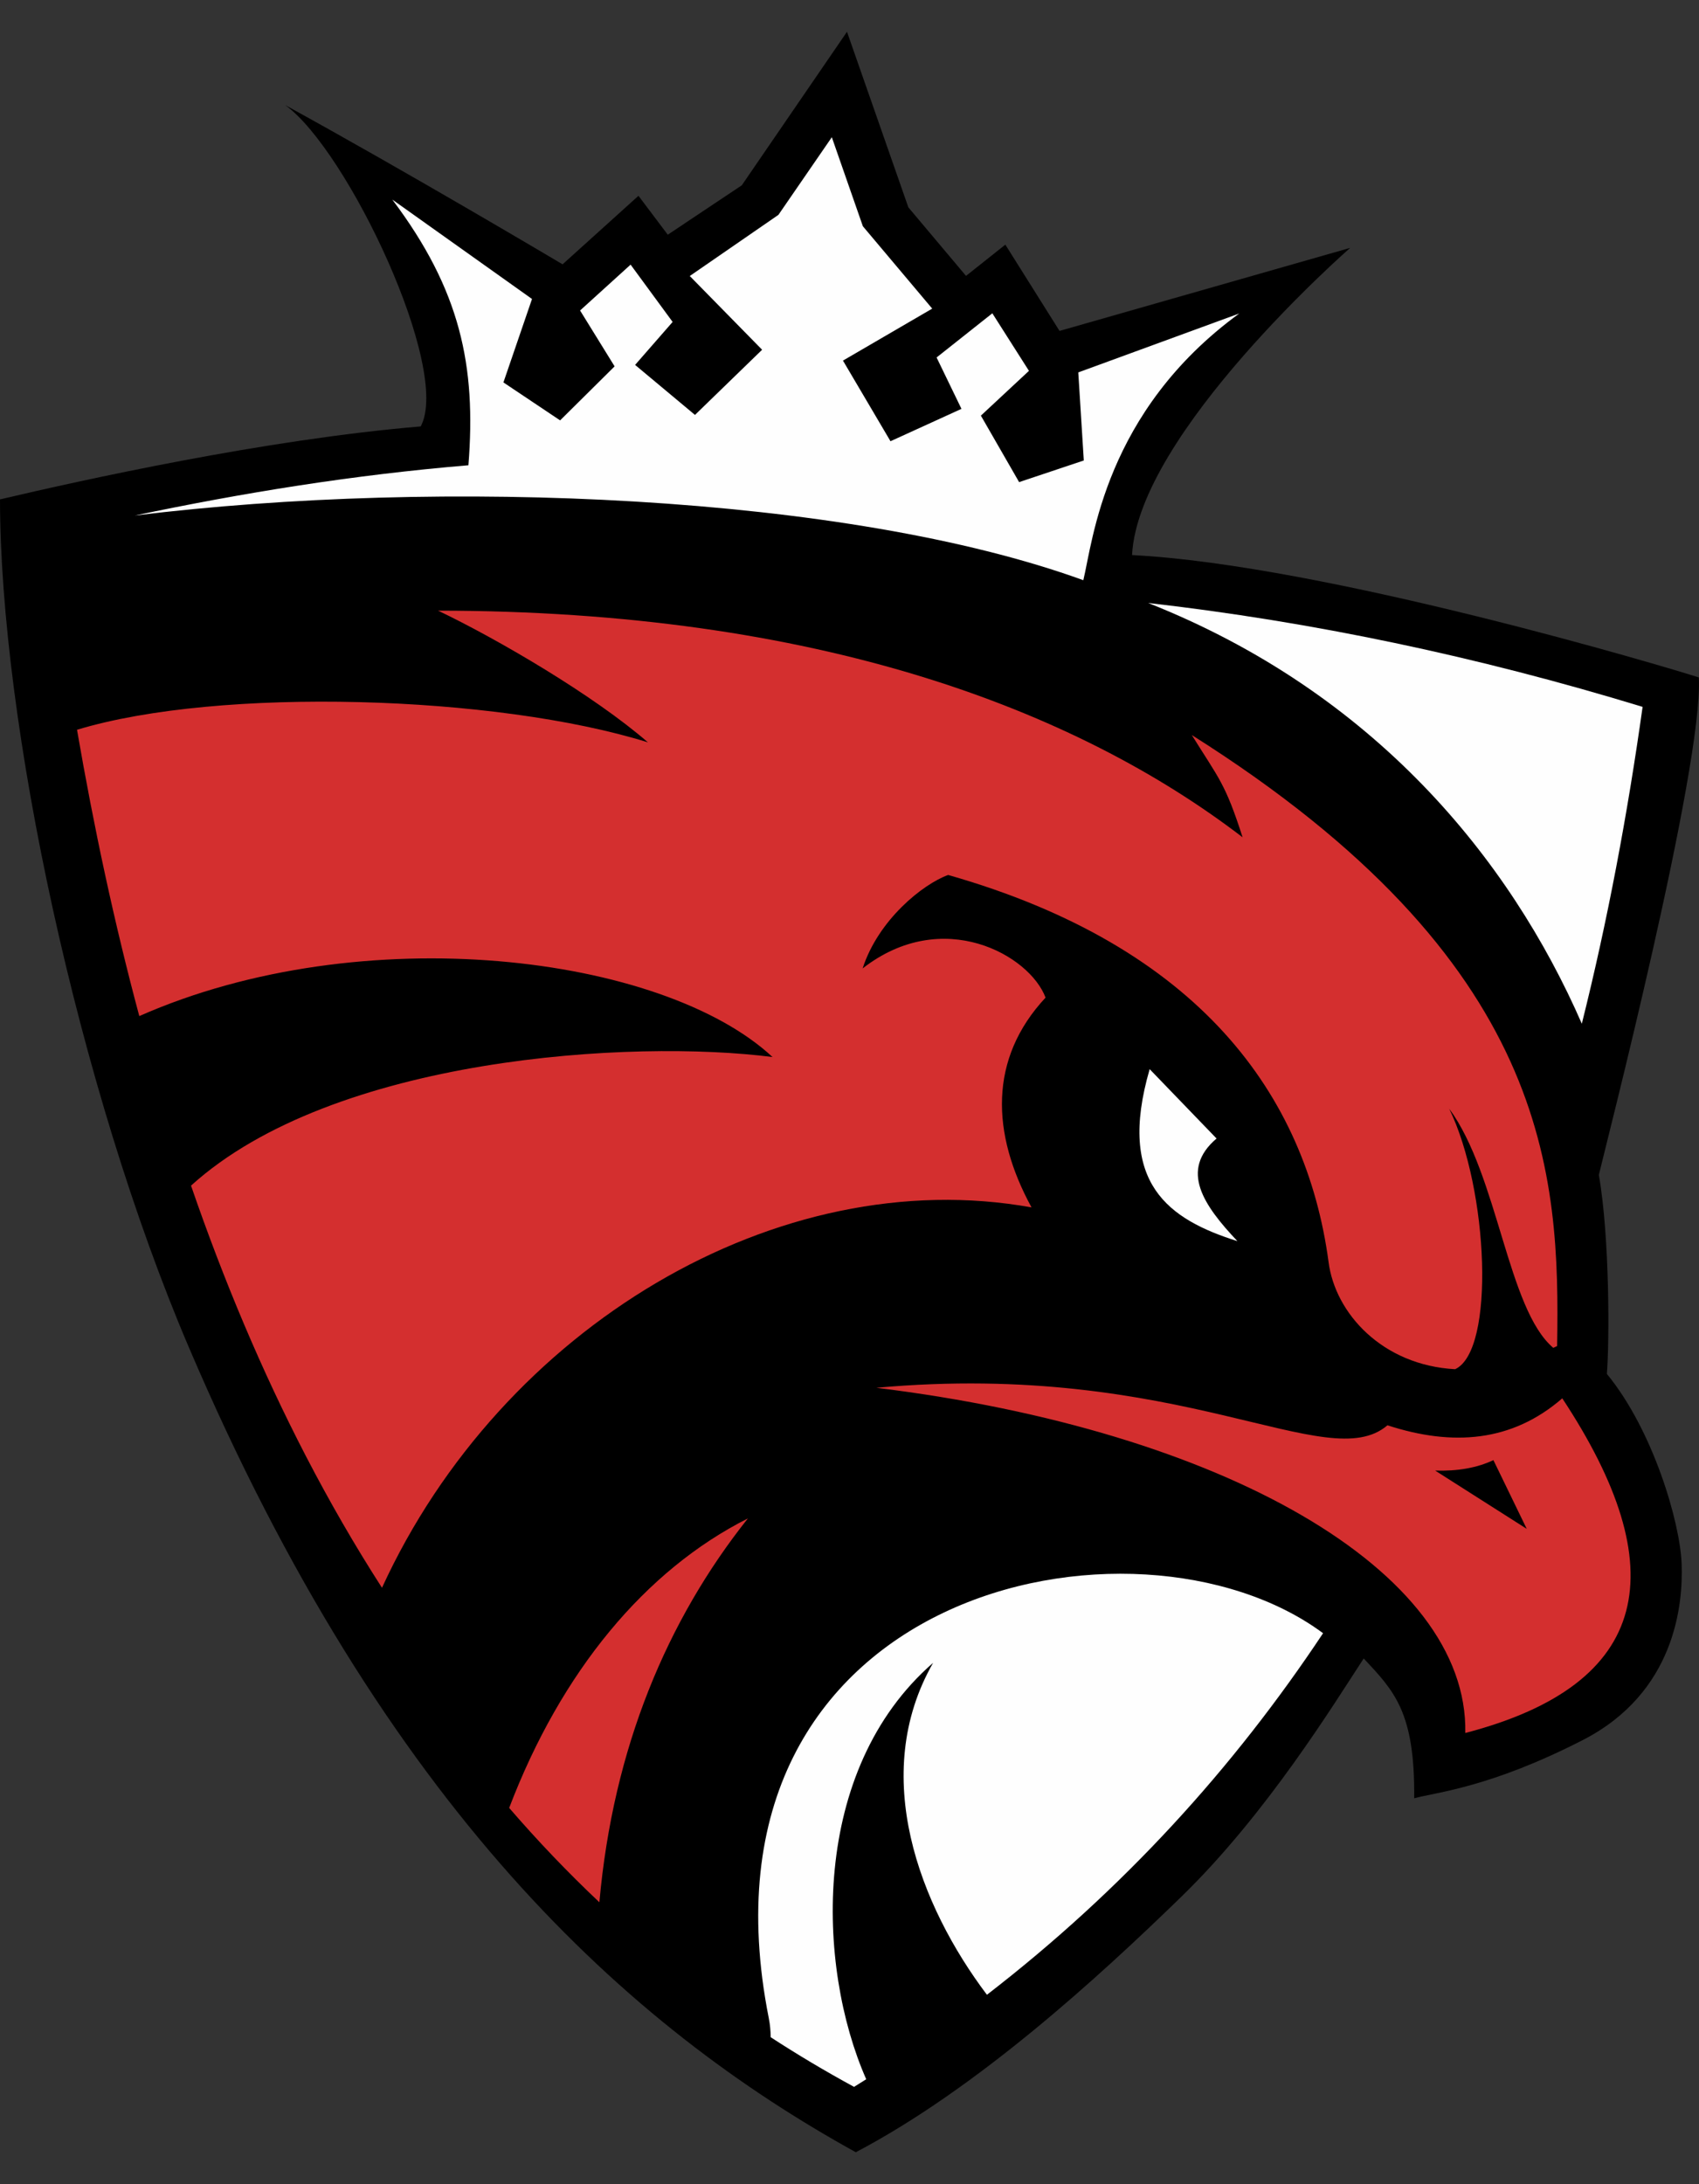
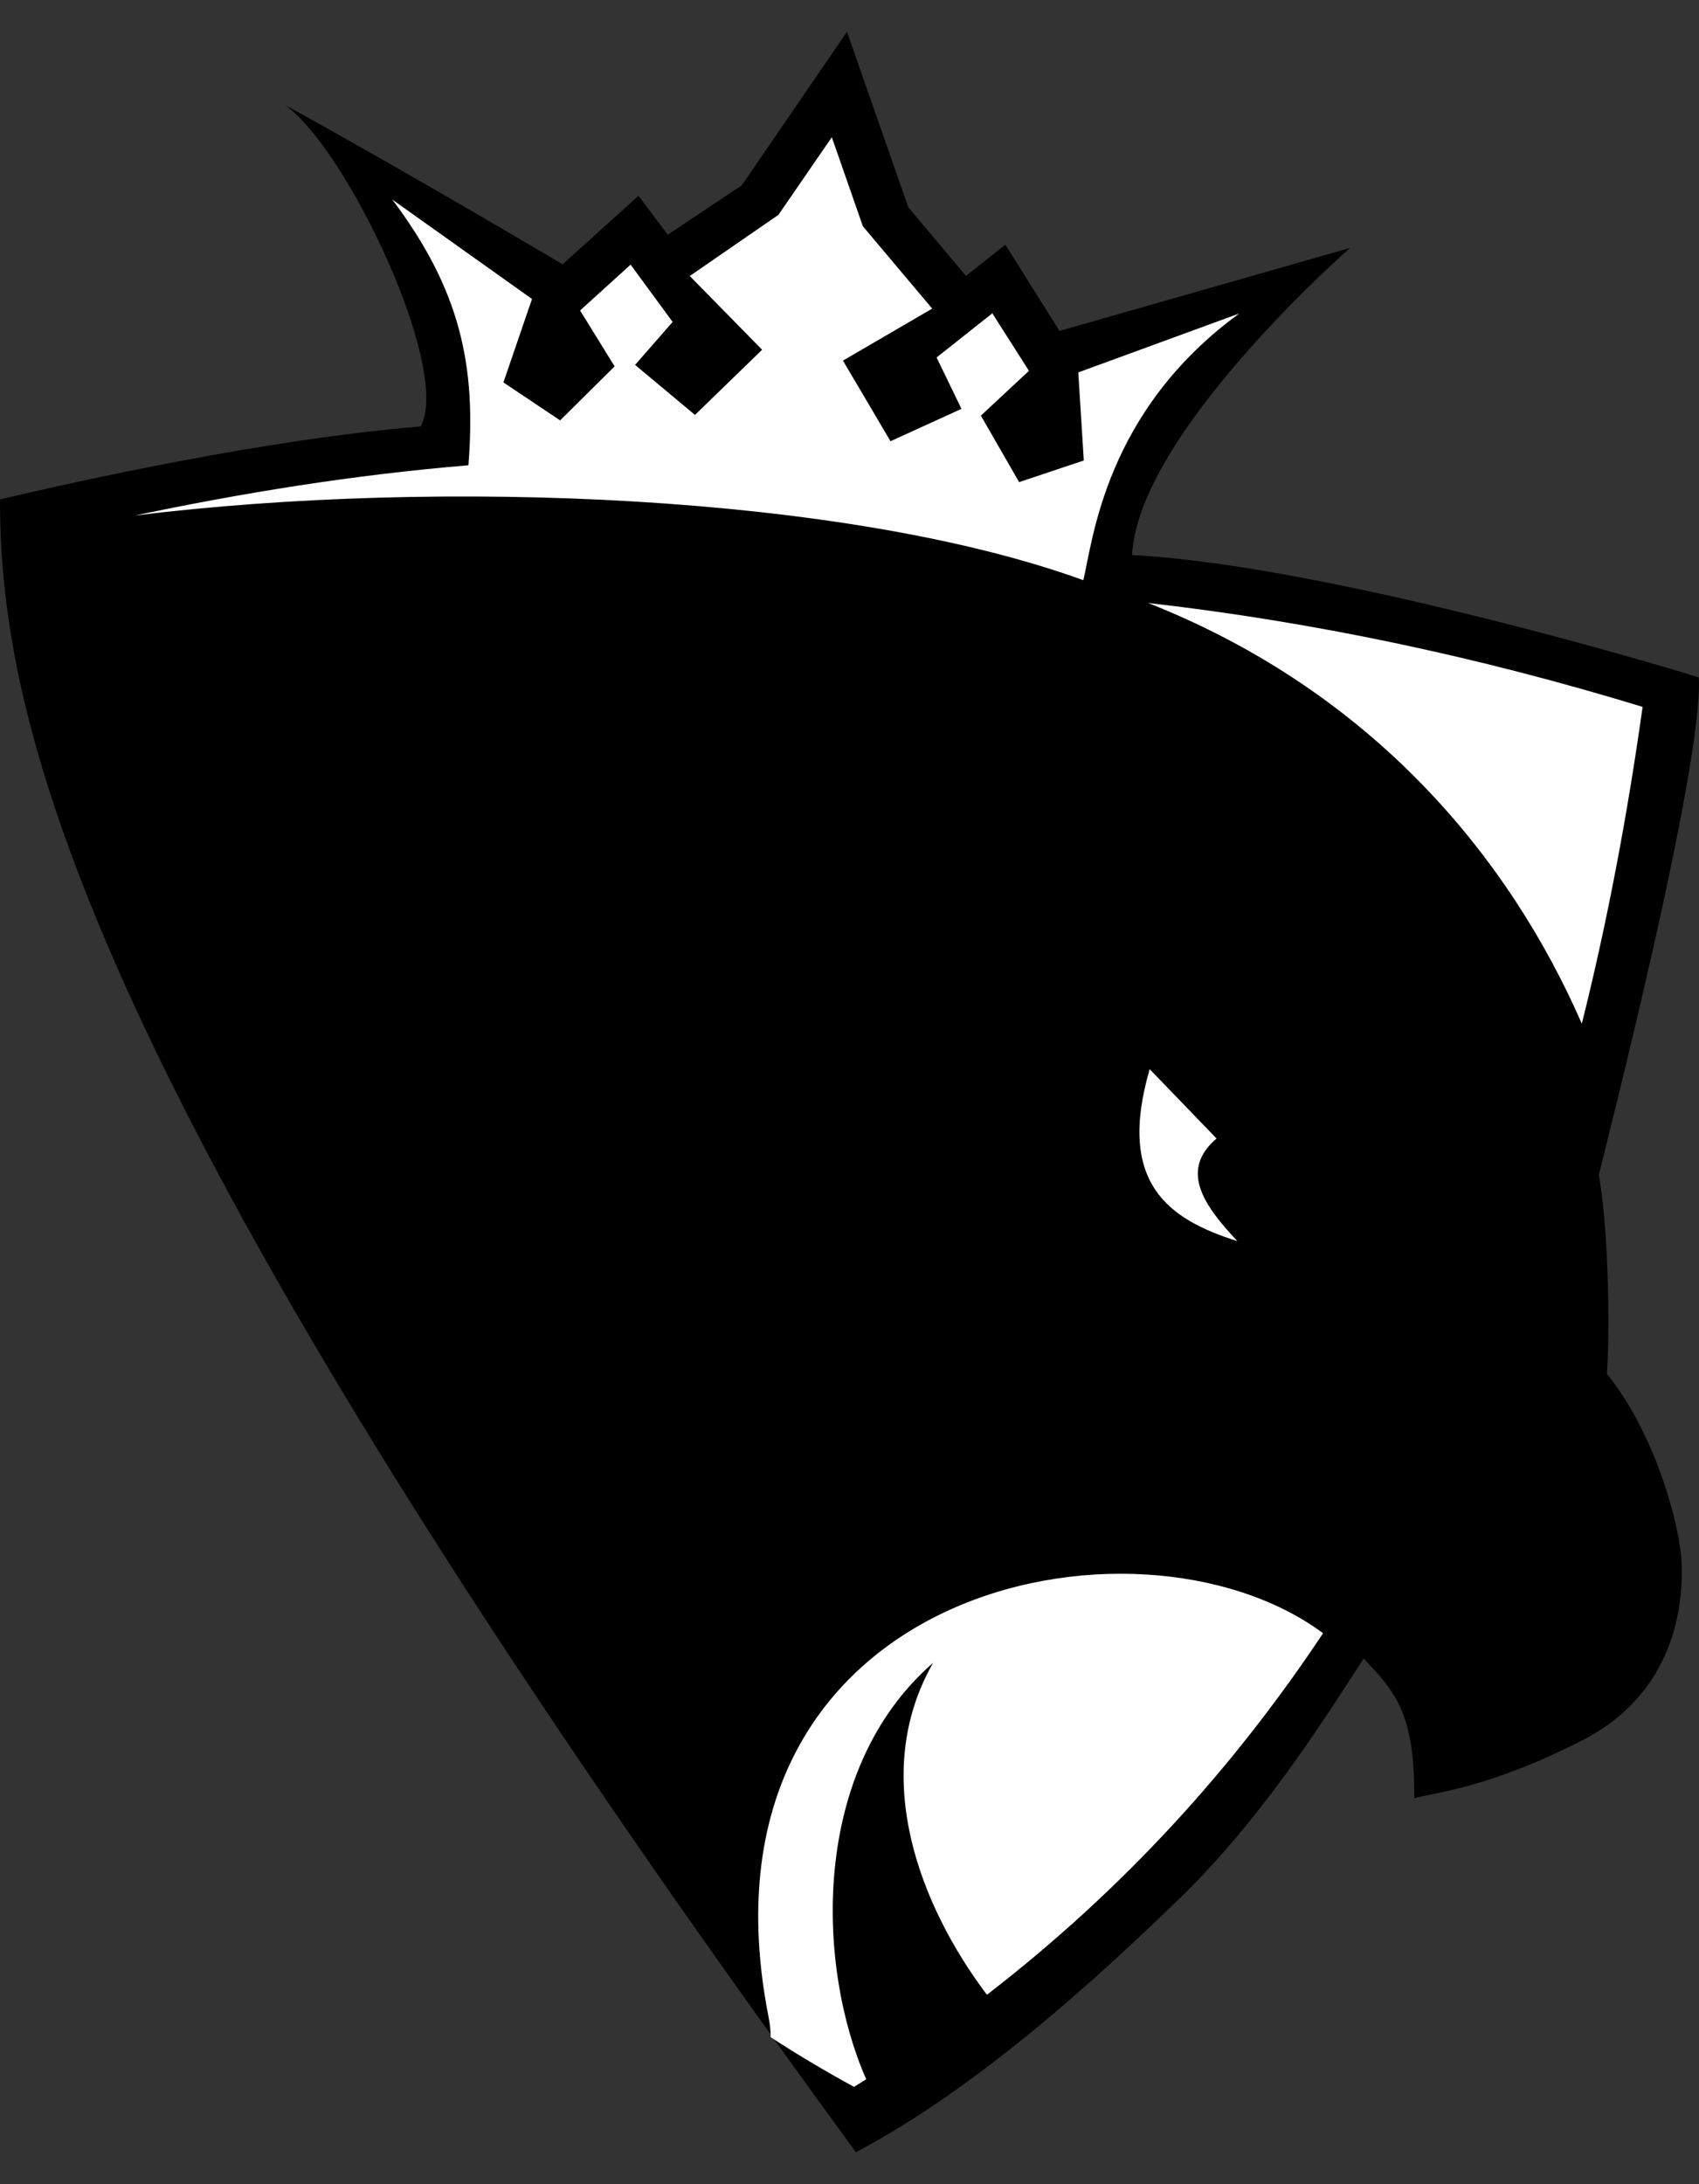
<svg xmlns="http://www.w3.org/2000/svg" id="Ebene_1" viewBox="0 0 283.46 364.33">
  <rect x="0" y="0" width="283.46" height="364.33" fill="#333333" stroke="none" />
  <defs>
    <style>
      .cls-1 {
        fill: #d42f2f;
        fill-rule: evenodd;
      }

      .cls-2 {
        fill: #fefefe;
      }
    </style>
  </defs>
-   <path d="M142.81,359.02c-37.95-20.95-78.42-57.26-111.31-134.3C13.01,181.41.02,120.34,0,83.3c13.68-3.21,44.16-9.99,70.19-12.17,5.14-9.53-12.21-46.13-22.61-53.6,20.36,11.16,46.28,26.56,46.28,26.56l12.66-11.43,4.89,6.49,12.35-8.24,17.55-25.61,10.24,29.29,9.62,11.43,6.56-5.21,9.04,14.39,48.49-13.85s-35.36,30.91-36.39,51.24c32.17,1.62,89.57,18.79,94.56,20.41.77,14.88-15.78,79.09-16.68,82.98,1.84,10.5,1.76,28.07,1.34,33.2,7.72,9.38,12.2,24.75,12.47,31.62.27,6.87-1.09,21.58-16.54,29.48s-24.24,8.65-28.08,9.68c.15-14.41-3.37-17.91-8.42-23.32-4.99,7.62-16.14,25.84-30.37,39.69s-34.31,32.12-54.36,42.67Z" />
+   <path d="M142.81,359.02C13.01,181.41.02,120.34,0,83.3c13.68-3.21,44.16-9.99,70.19-12.17,5.14-9.53-12.21-46.13-22.61-53.6,20.36,11.16,46.28,26.56,46.28,26.56l12.66-11.43,4.89,6.49,12.35-8.24,17.55-25.61,10.24,29.29,9.62,11.43,6.56-5.21,9.04,14.39,48.49-13.85s-35.36,30.91-36.39,51.24c32.17,1.62,89.57,18.79,94.56,20.41.77,14.88-15.78,79.09-16.68,82.98,1.84,10.5,1.76,28.07,1.34,33.2,7.72,9.38,12.2,24.75,12.47,31.62.27,6.87-1.09,21.58-16.54,29.48s-24.24,8.65-28.08,9.68c.15-14.41-3.37-17.91-8.42-23.32-4.99,7.62-16.14,25.84-30.37,39.69s-34.31,32.12-54.36,42.67Z" />
  <g>
    <path class="cls-2" d="M128.57,339.81c4.48,2.92,9.12,5.68,13.92,8.29.68-.42,1.35-.85,2.03-1.27-8.3-18.8-9.42-51.56,11.16-69.46-10.7,18.72-2.24,40.49,8.98,55.37,22.74-17.55,41.17-37.86,56.08-60.31-31.16-23.1-106.72-7.51-92.47,64.24.21,1.06.3,2.11.31,3.14h0ZM206.42,207.02c-11.37-3.6-20.16-9.57-14.61-28.68,3.72,3.86,7.44,7.72,11.16,11.57-6.23,5.31-2.13,11.17,3.46,17.1h0ZM105.2,44.13l7.02,9.57-6.26,7.17,9.99,8.34,11.2-10.87-12.07-12.3,14.79-10.2,8.91-12.95,5.18,14.85,11.57,13.74-14.89,8.67,7.93,13.45,11.84-5.4-4.15-8.57,9.3-7.37,6.11,9.6-8.02,7.47,6.38,11.09,10.79-3.61-.92-14.69,26.86-9.83c-22.47,16.39-24.43,38-26.02,44.49-39.48-14.33-107.22-17.06-158.24-10.79,18-3.78,36.44-6.78,55.65-8.38,1.32-16.59-1.34-29.24-12.7-44.32l23.31,16.58-4.77,13.92,9.46,6.33,9.09-9.01-5.76-9.32,8.43-7.65h0ZM263.91,170.76c4.29-17.14,7.61-34.81,10.14-52.85-27.67-8.45-55.17-14.21-82.49-17.33,37.62,14.89,60.3,42.58,72.35,70.18h0Z" />
-     <path class="cls-1" d="M84.95,301.57c8.68-22.77,22.72-39.67,39.83-48.29-13.46,16.92-22.48,38.25-24.78,64.03-5.29-4.99-10.3-10.24-15.05-15.74h0ZM231.49,237.75c10.87,3.54,20.76,2.79,29.16-4.5,18.75,28.4,15.04,47.69-16.18,55.82.53-26.99-40.26-50.47-98.26-57.58,51.03-4.63,75.24,14.85,85.27,6.26h0ZM254.72,255.02c-5.09-3.24-10.19-6.48-15.28-9.72,3.65.12,6.93-.43,9.72-1.74,1.85,3.82,3.7,7.64,5.56,11.46h0ZM207.32,139.69c-2.89-9.03-3.95-9.79-8.48-17.08,59.95,37.82,61.42,73.26,60.95,101.92-.22.1-.43.2-.64.3-7.65-6.47-9.18-28.75-17.37-39.9,6.57,13.5,7.71,40.38.99,43.46-12.13-.65-20.04-9.33-21.12-17.93-3.74-27.75-21.55-52.57-63.46-64.51-4.23,1.53-11.66,7.49-14.27,15.59,13.36-10.41,27.87-2.22,30.52,4.87-9.5,10.18-9.07,22.67-2.34,34.99-42.24-7.6-88.41,19.94-108.37,63.45-4.55-7.07-8.78-14.41-12.72-22.01-7.37-14.23-13.71-29.31-19.14-45.07,23.77-21.53,73.72-24.45,97.02-21.45-18.38-17.09-68.41-23.28-105.65-6.83-4.16-15.49-7.58-31.46-10.39-47.76,23.8-7.21,69.97-5.79,95.25,2.1-9.02-7.84-25.09-17.23-35.01-21.97,63.18.04,106.34,16.44,134.23,37.81h0Z" />
  </g>
</svg>